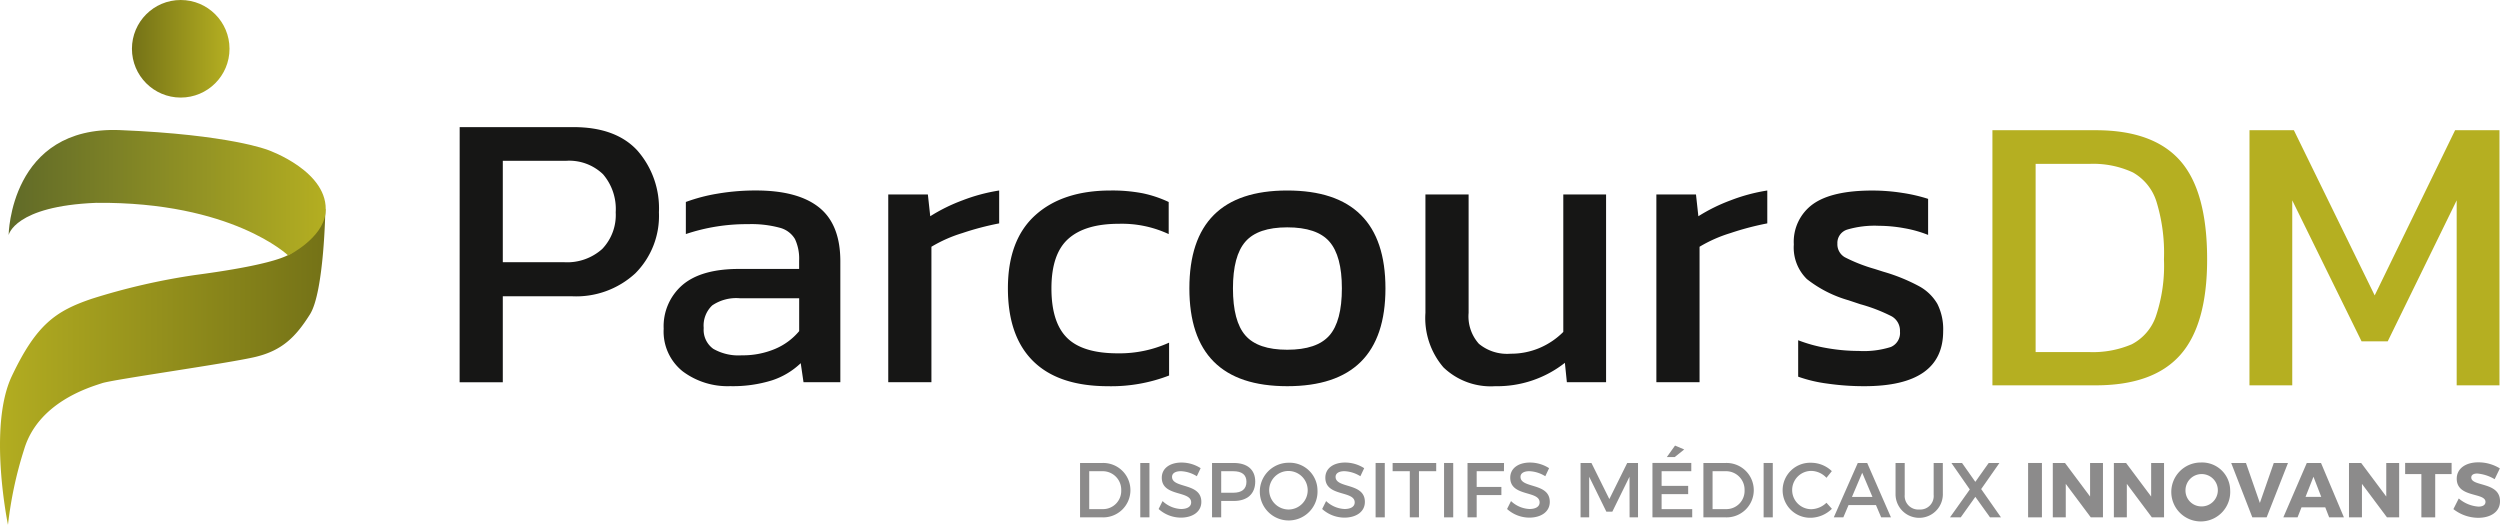
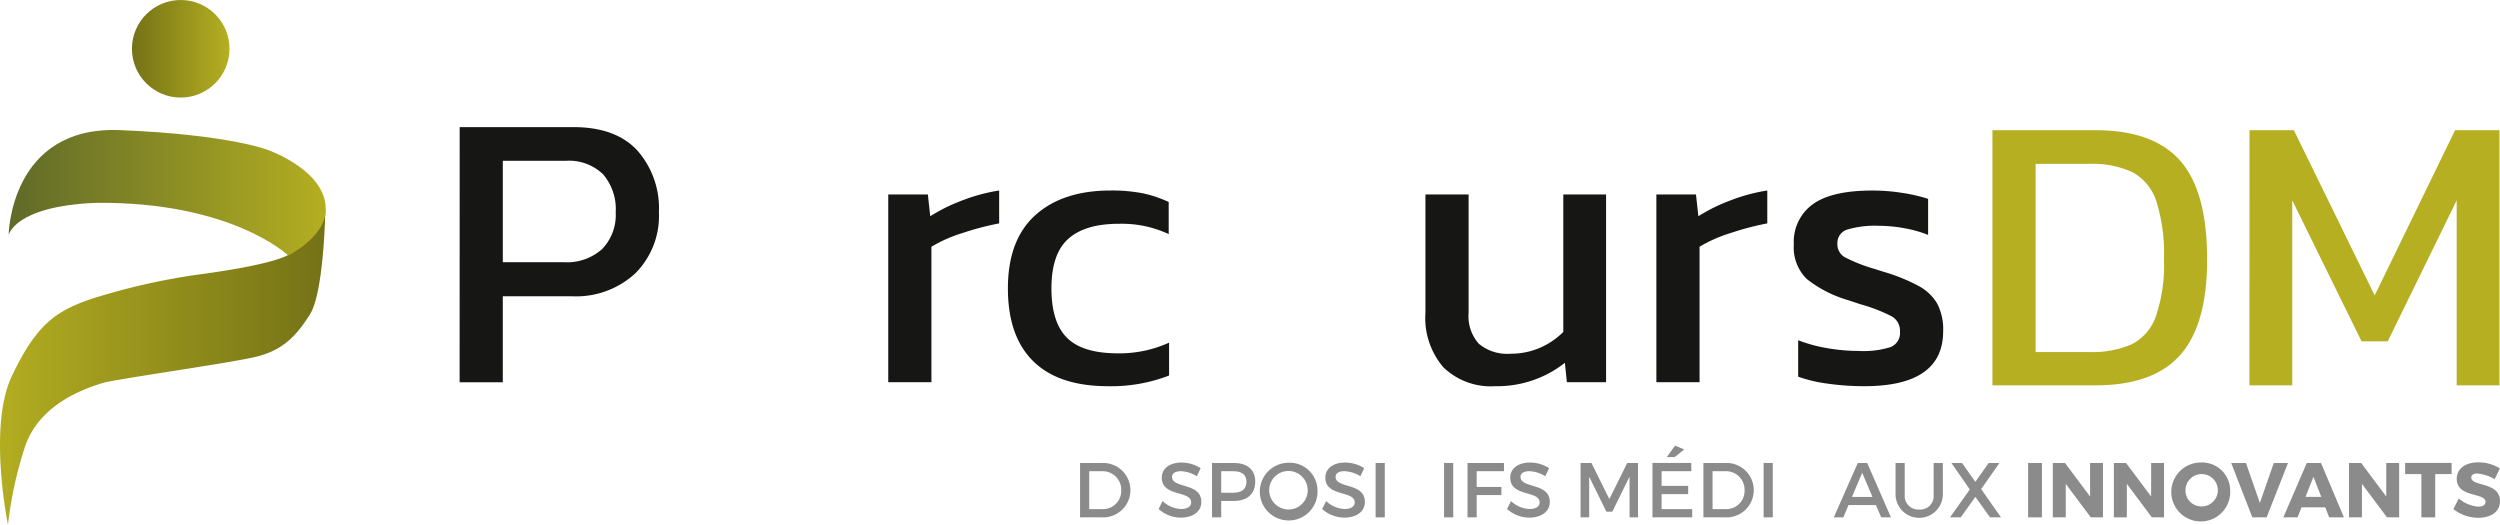
<svg xmlns="http://www.w3.org/2000/svg" xmlns:xlink="http://www.w3.org/1999/xlink" width="279.135" height="58.599" viewBox="0 0 279.135 58.599">
  <defs>
    <style>.a{fill:#161615;}.b{fill:#b5af21;}.c{fill:#8c8b8b;}.d{fill:url(#a);}.e{fill:url(#b);}.f{fill:url(#c);}</style>
    <linearGradient id="a" x1="1" y1="0.5" x2="0" y2="0.5" gradientUnits="objectBoundingBox">
      <stop offset="0" stop-color="#747217" />
      <stop offset="1" stop-color="#b5af21" />
    </linearGradient>
    <linearGradient id="b" y1="0.5" x2="1" y2="0.5" gradientUnits="objectBoundingBox">
      <stop offset="0" stop-color="#606a28" />
      <stop offset="1" stop-color="#b5af21" />
    </linearGradient>
    <linearGradient id="c" x1="0" y1="0.5" x2="1" y2="0.5" xlink:href="#a" />
  </defs>
  <g transform="translate(-48.346 -37.47)">
    <path class="a" d="M345.462,119.635h12.694q4.732,0,7.143,2.61a9.769,9.769,0,0,1,2.411,6.9,9.08,9.08,0,0,1-2.632,6.811,9.733,9.733,0,0,1-7.1,2.565h-7.7v9.6h-4.821Zm11.632,15.082a5.854,5.854,0,0,0,4.29-1.482,5.483,5.483,0,0,0,1.5-4.091,5.958,5.958,0,0,0-1.415-4.246,5.442,5.442,0,0,0-4.158-1.5h-7.033v11.323Z" transform="translate(-245.792 -67.972)" />
-     <path class="a" d="M479.449,180.794a5.676,5.676,0,0,1-2.123-4.755,6.086,6.086,0,0,1,2.1-4.887q2.1-1.791,6.3-1.791h6.723v-.929a5.146,5.146,0,0,0-.465-2.411,2.78,2.78,0,0,0-1.7-1.26,12.152,12.152,0,0,0-3.538-.4,21.3,21.3,0,0,0-6.944,1.106v-3.583a19.218,19.218,0,0,1,3.538-.929,25.045,25.045,0,0,1,4.29-.354q4.688,0,7.055,1.9t2.366,6.015v13.49h-4.113l-.31-2.123a8.45,8.45,0,0,1-3.229,1.924,14.667,14.667,0,0,1-4.644.641A8.359,8.359,0,0,1,479.449,180.794Zm10.306-2.5a7.083,7.083,0,0,0,2.7-1.99v-3.671h-6.635a4.771,4.771,0,0,0-3.074.8,3.106,3.106,0,0,0-.951,2.521,2.617,2.617,0,0,0,1.061,2.322,5.646,5.646,0,0,0,3.184.73A9.276,9.276,0,0,0,489.754,178.295Z" transform="translate(-354.878 -101.863)" />
    <path class="a" d="M622.5,161.045h4.423l.265,2.433a19.3,19.3,0,0,1,3.582-1.769,19.842,19.842,0,0,1,4.114-1.106v3.671a31.79,31.79,0,0,0-4.114,1.084,15.5,15.5,0,0,0-3.45,1.526V182.01H622.5Z" transform="translate(-474.977 -101.863)" />
    <path class="a" d="M702.657,179.666q-2.831-2.786-2.831-8.138,0-5.4,3.052-8.16t8.4-2.764a17.97,17.97,0,0,1,3.6.31,13.159,13.159,0,0,1,2.9.973v3.583a12.361,12.361,0,0,0-5.573-1.15q-3.76,0-5.639,1.681t-1.88,5.529q0,3.8,1.747,5.529t5.683,1.725a13.359,13.359,0,0,0,5.706-1.194v3.671a17.9,17.9,0,0,1-6.811,1.194Q705.487,182.452,702.657,179.666Z" transform="translate(-538.943 -101.863)" />
-     <path class="a" d="M817.1,171.528q0-10.924,10.924-10.925,10.968,0,10.969,10.925t-10.969,10.925Q817.1,182.452,817.1,171.528Zm15.635,5.263q1.393-1.592,1.393-5.263,0-3.626-1.393-5.219t-4.71-1.592q-3.274,0-4.666,1.592t-1.393,5.219q0,3.672,1.393,5.263t4.666,1.592Q831.339,178.383,832.732,176.791Z" transform="translate(-635.956 -101.863)" />
    <path class="a" d="M971.71,182.469a8.453,8.453,0,0,1-2.012-6.082V163.163h4.821v13.225a4.593,4.593,0,0,0,1.15,3.45,4.941,4.941,0,0,0,3.539,1.106,8.141,8.141,0,0,0,3.229-.641,8.345,8.345,0,0,0,2.654-1.791V163.163h4.777v20.965h-4.378l-.221-2.167a12.218,12.218,0,0,1-7.785,2.61A7.617,7.617,0,0,1,971.71,182.469Z" transform="translate(-762.197 -103.981)" />
    <path class="a" d="M1118.97,161.045h4.423l.266,2.433a19.3,19.3,0,0,1,3.583-1.769,19.831,19.831,0,0,1,4.113-1.106v3.671a31.776,31.776,0,0,0-4.113,1.084,15.5,15.5,0,0,0-3.45,1.526V182.01h-4.821Z" transform="translate(-885.684 -101.863)" />
    <path class="a" d="M1211.573,182.165a15.714,15.714,0,0,1-3.273-.774v-4.069a16.5,16.5,0,0,0,3.251.885,20.607,20.607,0,0,0,3.516.31,10.009,10.009,0,0,0,3.582-.442,1.7,1.7,0,0,0,1.018-1.725,1.846,1.846,0,0,0-.929-1.7,18.52,18.52,0,0,0-3.494-1.349l-1.327-.442a13.457,13.457,0,0,1-4.644-2.366,4.923,4.923,0,0,1-1.459-3.87,5.177,5.177,0,0,1,2.123-4.489q2.124-1.526,6.635-1.526a21.364,21.364,0,0,1,3.383.266,18.206,18.206,0,0,1,2.853.663v4.025a13.317,13.317,0,0,0-2.676-.752,15.964,15.964,0,0,0-2.808-.265,10.791,10.791,0,0,0-3.539.42,1.558,1.558,0,0,0-1.106,1.57,1.667,1.667,0,0,0,.841,1.526,18.164,18.164,0,0,0,3.317,1.3l.973.31a20.19,20.19,0,0,1,3.981,1.614,5.26,5.26,0,0,1,2.057,1.99,6.288,6.288,0,0,1,.641,3.03q0,6.148-8.8,6.148A28.775,28.775,0,0,1,1211.573,182.165Z" transform="translate(-959.181 -101.863)" />
    <path class="b" d="M1336.184,121.645h11.544q6.412,0,9.421,3.406t3.008,11.013q0,7.3-3.008,10.681t-9.421,3.384h-11.544Zm10.792,24.769a11.056,11.056,0,0,0,4.755-.863,5.56,5.56,0,0,0,2.7-3.118,17.689,17.689,0,0,0,.906-6.369,19.569,19.569,0,0,0-.84-6.457,5.7,5.7,0,0,0-2.632-3.251,10.51,10.51,0,0,0-4.887-.951h-5.971v21.009Z" transform="translate(-1065.376 -69.635)" />
    <path class="b" d="M1502.355,121.645h4.954l9.023,18.444,8.978-18.444h4.954v28.484h-4.777V129.474l-7.7,15.745h-2.919l-7.74-15.745v20.655h-4.777Z" transform="translate(-1202.843 -69.635)" />
    <g transform="translate(168.938 87.22)">
      <path class="c" d="M748.943,336.728a3.038,3.038,0,1,1-.026,6.072h-2.464v-6.072Zm-1.466,5.152h1.492a2.036,2.036,0,0,0,2.082-2.108,2.07,2.07,0,0,0-2.125-2.125h-1.449Z" transform="translate(-746.453 -334.785)" />
-       <path class="c" d="M785.376,342.8v-6.072H786.4V342.8Z" transform="translate(-778.652 -334.785)" />
      <path class="c" d="M801.922,337.1l-.425.9a3.626,3.626,0,0,0-1.778-.564c-.6,0-.989.225-.989.633,0,1.327,3.279.616,3.27,2.8,0,1.085-.954,1.752-2.29,1.752a3.733,3.733,0,0,1-2.48-.963l.442-.885a3.2,3.2,0,0,0,2.055.885c.711,0,1.136-.269,1.136-.737,0-1.353-3.279-.6-3.279-2.758,0-1.041.894-1.692,2.212-1.692A3.953,3.953,0,0,1,801.922,337.1Z" transform="translate(-788.458 -334.576)" />
      <path class="c" d="M834.2,336.728c1.527,0,2.4.755,2.4,2.073,0,1.37-.876,2.168-2.4,2.168h-1.4v1.83h-1.023v-6.072Zm-1.4,3.322h1.353c.937,0,1.466-.4,1.466-1.223,0-.8-.529-1.179-1.466-1.179H832.8Z" transform="translate(-817.04 -334.785)" />
      <path class="c" d="M869.1,339.638a3.222,3.222,0,1,1-3.218-3.062A3.107,3.107,0,0,1,869.1,339.638Zm-5.395,0a2.177,2.177,0,0,0,2.186,2.16,2.151,2.151,0,1,0-2.186-2.16Z" transform="translate(-842.589 -334.659)" />
      <path class="c" d="M907.633,337.1l-.425.9a3.626,3.626,0,0,0-1.778-.564c-.6,0-.989.225-.989.633,0,1.327,3.279.616,3.27,2.8,0,1.085-.954,1.752-2.289,1.752a3.736,3.736,0,0,1-2.481-.963l.442-.885a3.2,3.2,0,0,0,2.056.885c.711,0,1.136-.269,1.136-.737,0-1.353-3.278-.6-3.278-2.758,0-1.041.893-1.692,2.211-1.692A3.952,3.952,0,0,1,907.633,337.1Z" transform="translate(-875.909 -334.576)" />
      <path class="c" d="M937.491,342.8v-6.072h1.024V342.8Z" transform="translate(-904.491 -334.785)" />
-       <path class="c" d="M951.43,337.647V342.8h-1.024v-5.152h-1.917v-.92h4.866v.92Z" transform="translate(-913.589 -334.785)" />
      <path class="c" d="M981.735,342.8v-6.072h1.023V342.8Z" transform="translate(-941.092 -334.785)" />
      <path class="c" d="M997.923,337.647V339.4h2.758v.911h-2.758V342.8H996.9v-6.072h4.077l-.009.92Z" transform="translate(-953.638 -334.785)" />
      <path class="c" d="M1027.154,337.1l-.425.9a3.628,3.628,0,0,0-1.778-.564c-.6,0-.989.225-.989.633,0,1.327,3.279.616,3.27,2.8,0,1.085-.954,1.752-2.29,1.752a3.735,3.735,0,0,1-2.481-.963l.442-.885a3.2,3.2,0,0,0,2.056.885c.711,0,1.137-.269,1.137-.737,0-1.353-3.279-.6-3.279-2.758,0-1.041.893-1.692,2.212-1.692A3.952,3.952,0,0,1,1027.154,337.1Z" transform="translate(-974.784 -334.576)" />
      <path class="c" d="M1075.445,342.8l-.009-4.536-1.917,3.9h-.668l-1.917-3.9V342.8h-.963v-6.072h1.214l2,4.033,1.995-4.033h1.206V342.8Z" transform="translate(-1014.087 -334.785)" />
      <path class="c" d="M1117.45,328.342v1.639h2.966v.919h-2.966v1.674h3.418v.919h-4.441v-6.072h4.337v.919Zm1.466-1.579h-.885l.919-1.284,1.023.434Z" transform="translate(-1052.517 -325.479)" />
      <path class="c" d="M1151.86,336.728a3.038,3.038,0,1,1-.026,6.072h-2.463v-6.072Zm-1.466,5.152h1.492a2.036,2.036,0,0,0,2.082-2.108,2.07,2.07,0,0,0-2.125-2.125h-1.449Z" transform="translate(-1079.771 -334.785)" />
      <path class="c" d="M1188.291,342.8v-6.072h1.023V342.8Z" transform="translate(-1111.968 -334.785)" />
-       <path class="c" d="M1206.041,337.513l-.6.746a2.371,2.371,0,0,0-1.691-.772,2.138,2.138,0,1,0,0,4.276,2.51,2.51,0,0,0,1.691-.72l.607.676a3.445,3.445,0,0,1-2.351,1,3.072,3.072,0,1,1,.035-6.141A3.353,3.353,0,0,1,1206.041,337.513Z" transform="translate(-1122.102 -334.659)" />
      <path class="c" d="M1235.286,341.429l-.581,1.371h-1.067l2.68-6.072h1.05l2.654,6.072h-1.093l-.581-1.371Zm1.526-3.608-1.145,2.7h2.29Z" transform="translate(-1149.481 -334.785)" />
      <path class="c" d="M1278.844,340.284a2.642,2.642,0,0,1-5.282,0v-3.556h1.024v3.556a1.515,1.515,0,0,0,1.631,1.639,1.5,1.5,0,0,0,1.6-1.639v-3.556h1.023Z" transform="translate(-1182.509 -334.785)" />
      <path class="c" d="M1314.457,342.8h-1.223l-1.639-2.29-1.631,2.29h-1.2l2.212-3.114-2.055-2.958h1.188l1.484,2.108,1.491-2.108h1.2l-2.038,2.914Z" transform="translate(-1211.632 -334.785)" />
      <path class="c" d="M1359.238,342.8v-6.072h1.544V342.8Z" transform="translate(-1253.385 -334.785)" />
      <path class="c" d="M1379.449,342.8l-2.793-3.739V342.8h-1.448v-6.072h1.362l2.8,3.747v-3.747h1.44V342.8Z" transform="translate(-1266.597 -334.785)" />
      <path class="c" d="M1418.922,342.8l-2.793-3.739V342.8h-1.448v-6.072h1.362l2.8,3.747v-3.747h1.44V342.8Z" transform="translate(-1299.251 -334.785)" />
      <path class="c" d="M1458.409,339.505a3.29,3.29,0,1,1-3.287-3.079A3.132,3.132,0,0,1,1458.409,339.505Zm-4.988.008a1.767,1.767,0,0,0,1.718,1.813,1.806,1.806,0,1,0-1.718-1.813Z" transform="translate(-1329.994 -334.535)" />
      <path class="c" d="M1492.874,342.8l-2.359-6.072h1.648l1.553,4.467,1.553-4.467h1.587l-2.385,6.072Z" transform="translate(-1361.985 -334.785)" />
      <path class="c" d="M1526.24,341.68l-.442,1.119h-1.587l2.62-6.072h1.587l2.558,6.072h-1.648l-.434-1.119Zm1.336-3.417-.885,2.246h1.752Z" transform="translate(-1389.86 -334.785)" />
      <path class="c" d="M1570.887,342.8l-2.793-3.739V342.8h-1.448v-6.072h1.362l2.8,3.747v-3.747h1.44V342.8Z" transform="translate(-1424.965 -334.785)" />
      <path class="c" d="M1606.31,337.926v4.832h-1.544v-4.832h-1.813v-1.249h5.187v1.249Z" transform="translate(-1455.001 -334.743)" />
      <path class="c" d="M1639.327,337l-.581,1.206a4.525,4.525,0,0,0-1.943-.633c-.4,0-.668.148-.668.442,0,1.05,3.209.451,3.209,2.646,0,1.214-1.076,1.856-2.429,1.856a4.526,4.526,0,0,1-2.776-.971l.6-1.188a3.786,3.786,0,0,0,2.194.91c.486,0,.789-.182.789-.529,0-1.076-3.209-.434-3.209-2.585,0-1.119.963-1.83,2.42-1.83A4.559,4.559,0,0,1,1639.327,337Z" transform="translate(-1480.8 -334.452)" />
    </g>
    <path class="d" d="M49.237,207.763s-2.267-10.929.432-16.609c2.732-5.752,4.889-7.262,8.916-8.628a73.228,73.228,0,0,1,11.576-2.66c2.157-.288,10.713-1.438,11.073-2.876s3.442-4.5,3.442-4.5-.135,9.248-1.717,11.765-3.092,4.026-6.04,4.746-15.89,2.516-17.184,2.948-7.118,2.085-8.7,7.406A43.629,43.629,0,0,0,49.237,207.763Z" transform="translate(0 -111.694)" />
    <path class="e" d="M53.92,133.2s.144-12.223,12.439-11.72S82.9,123.706,82.9,123.706s6.9,2.416,6.4,7.046c-.306,2.813-4.161,4.728-4.161,4.728S78.87,129.458,63.7,129.6C54.567,129.961,53.92,133.2,53.92,133.2Z" transform="translate(-4.611 -69.483)" />
    <circle class="f" cx="5.447" cy="5.447" r="5.447" transform="translate(63.078 37.47)" />
  </g>
</svg>